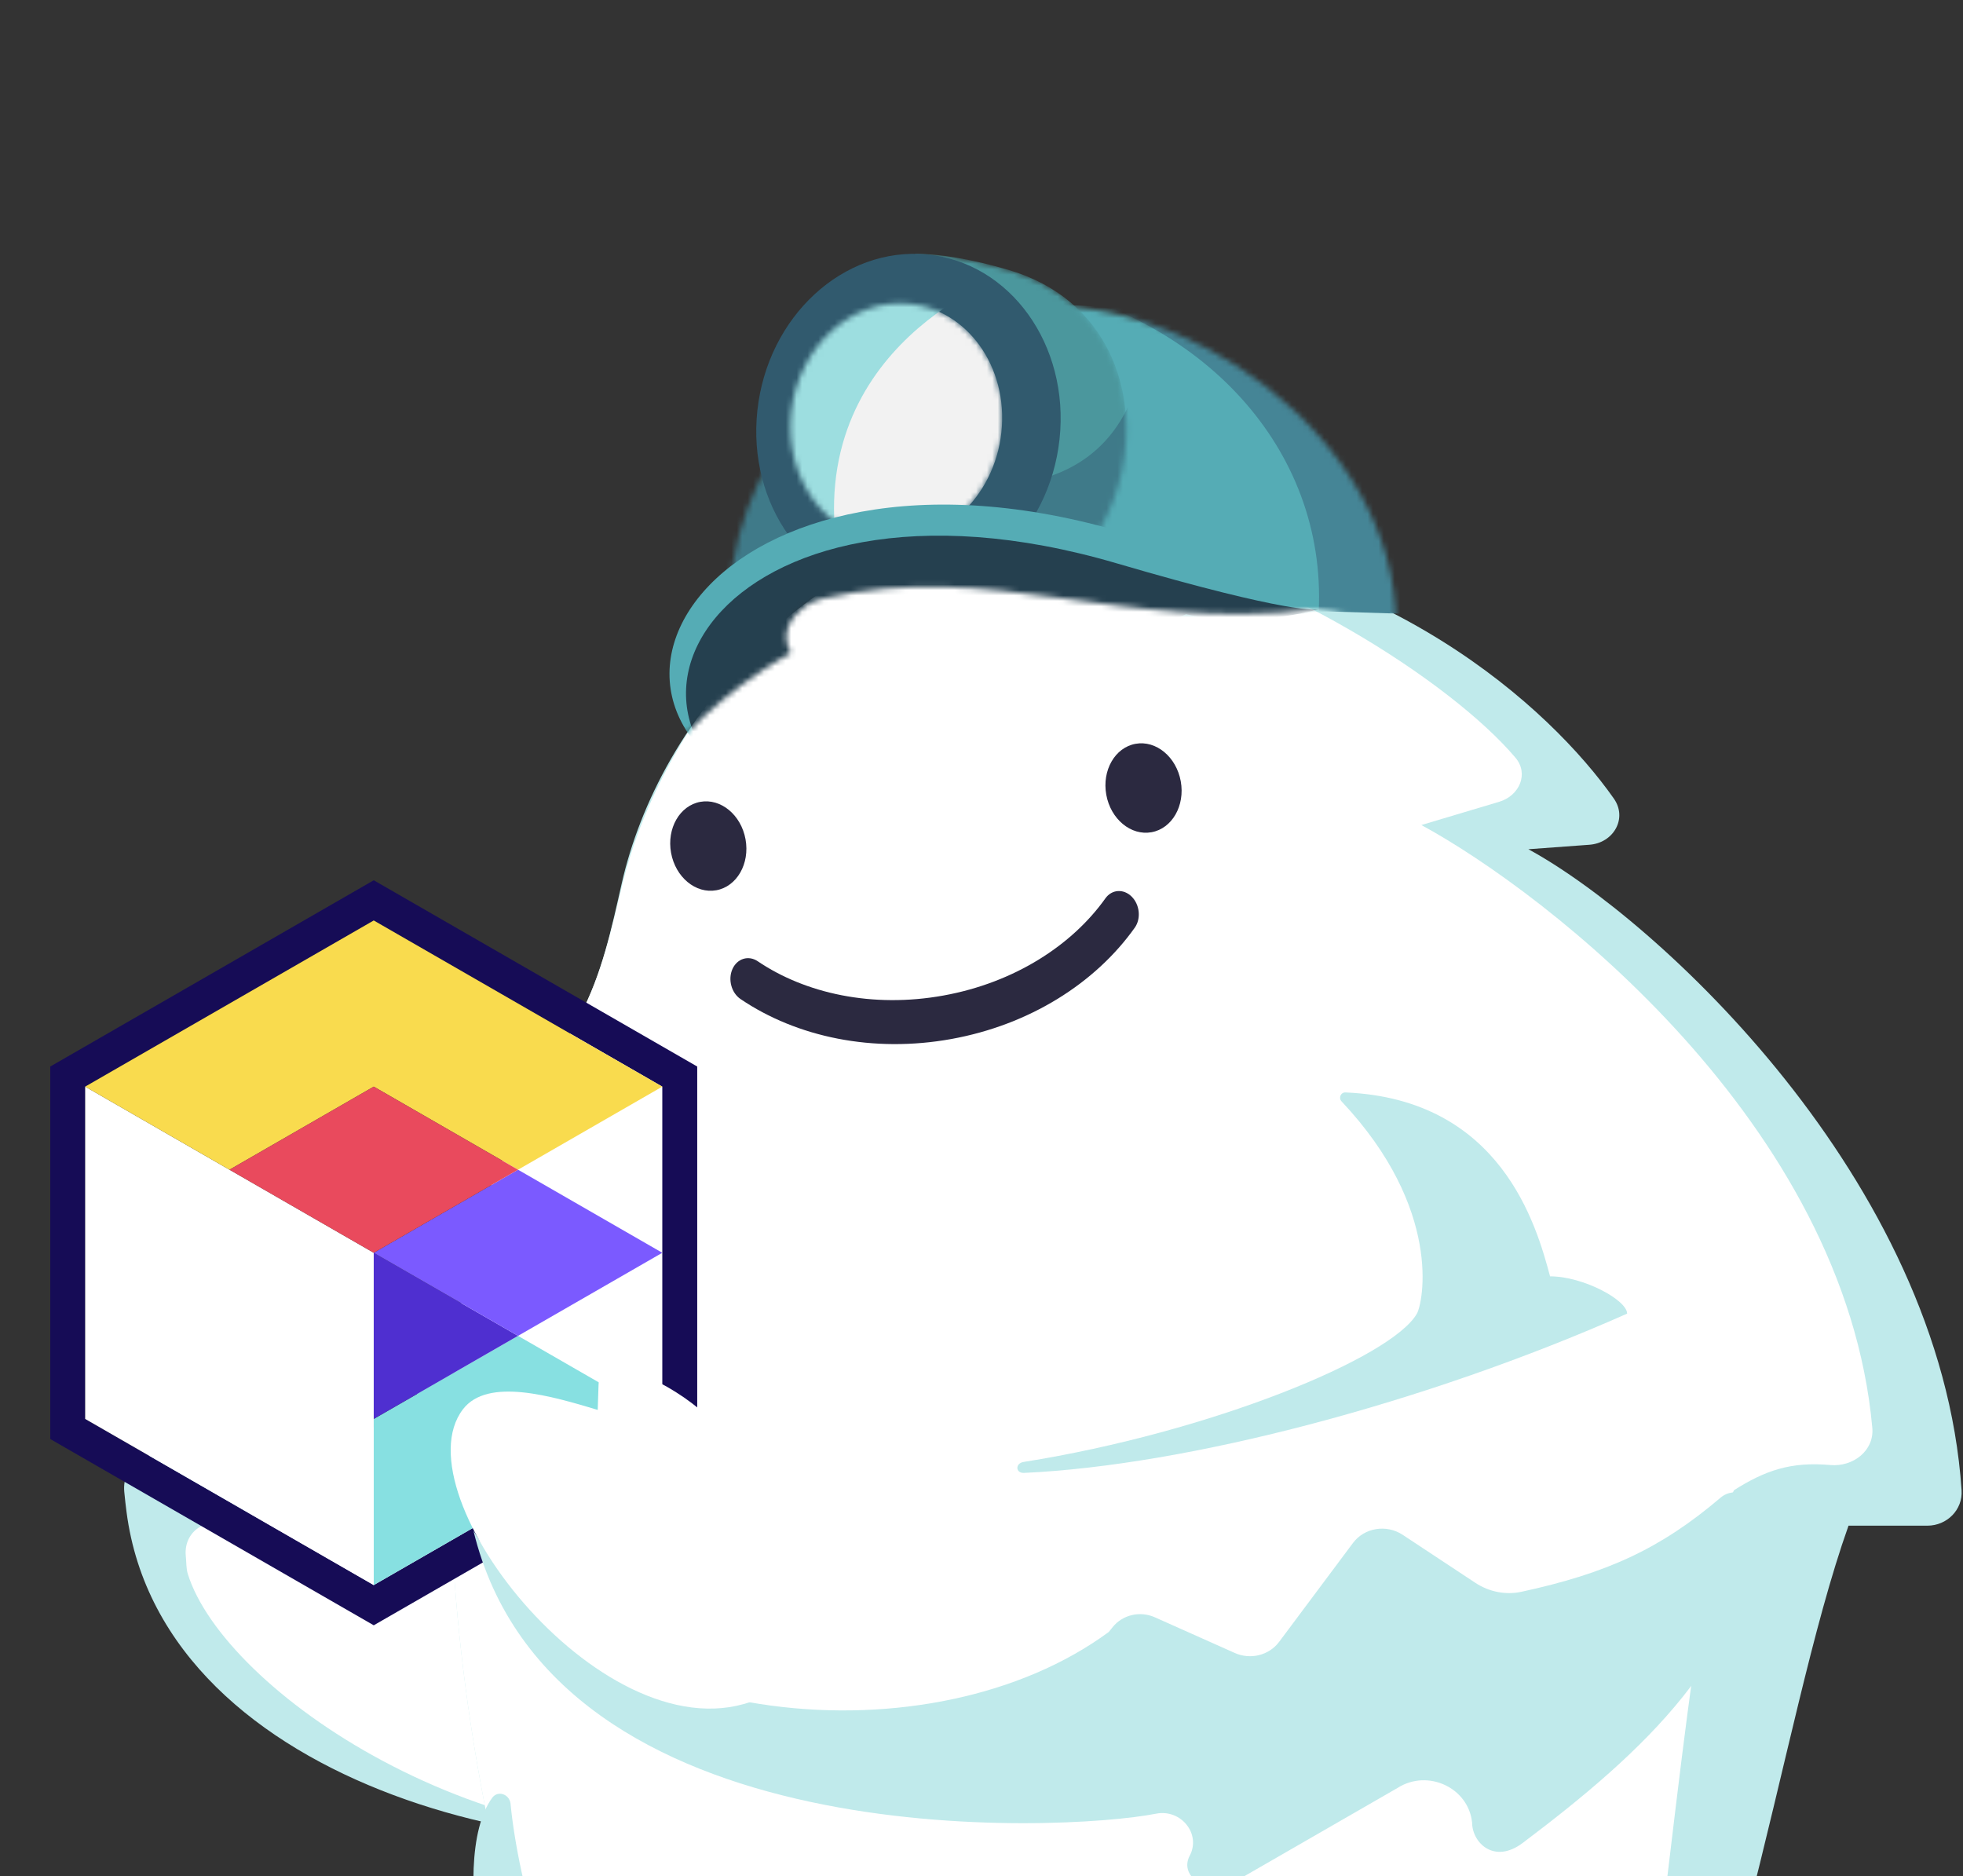
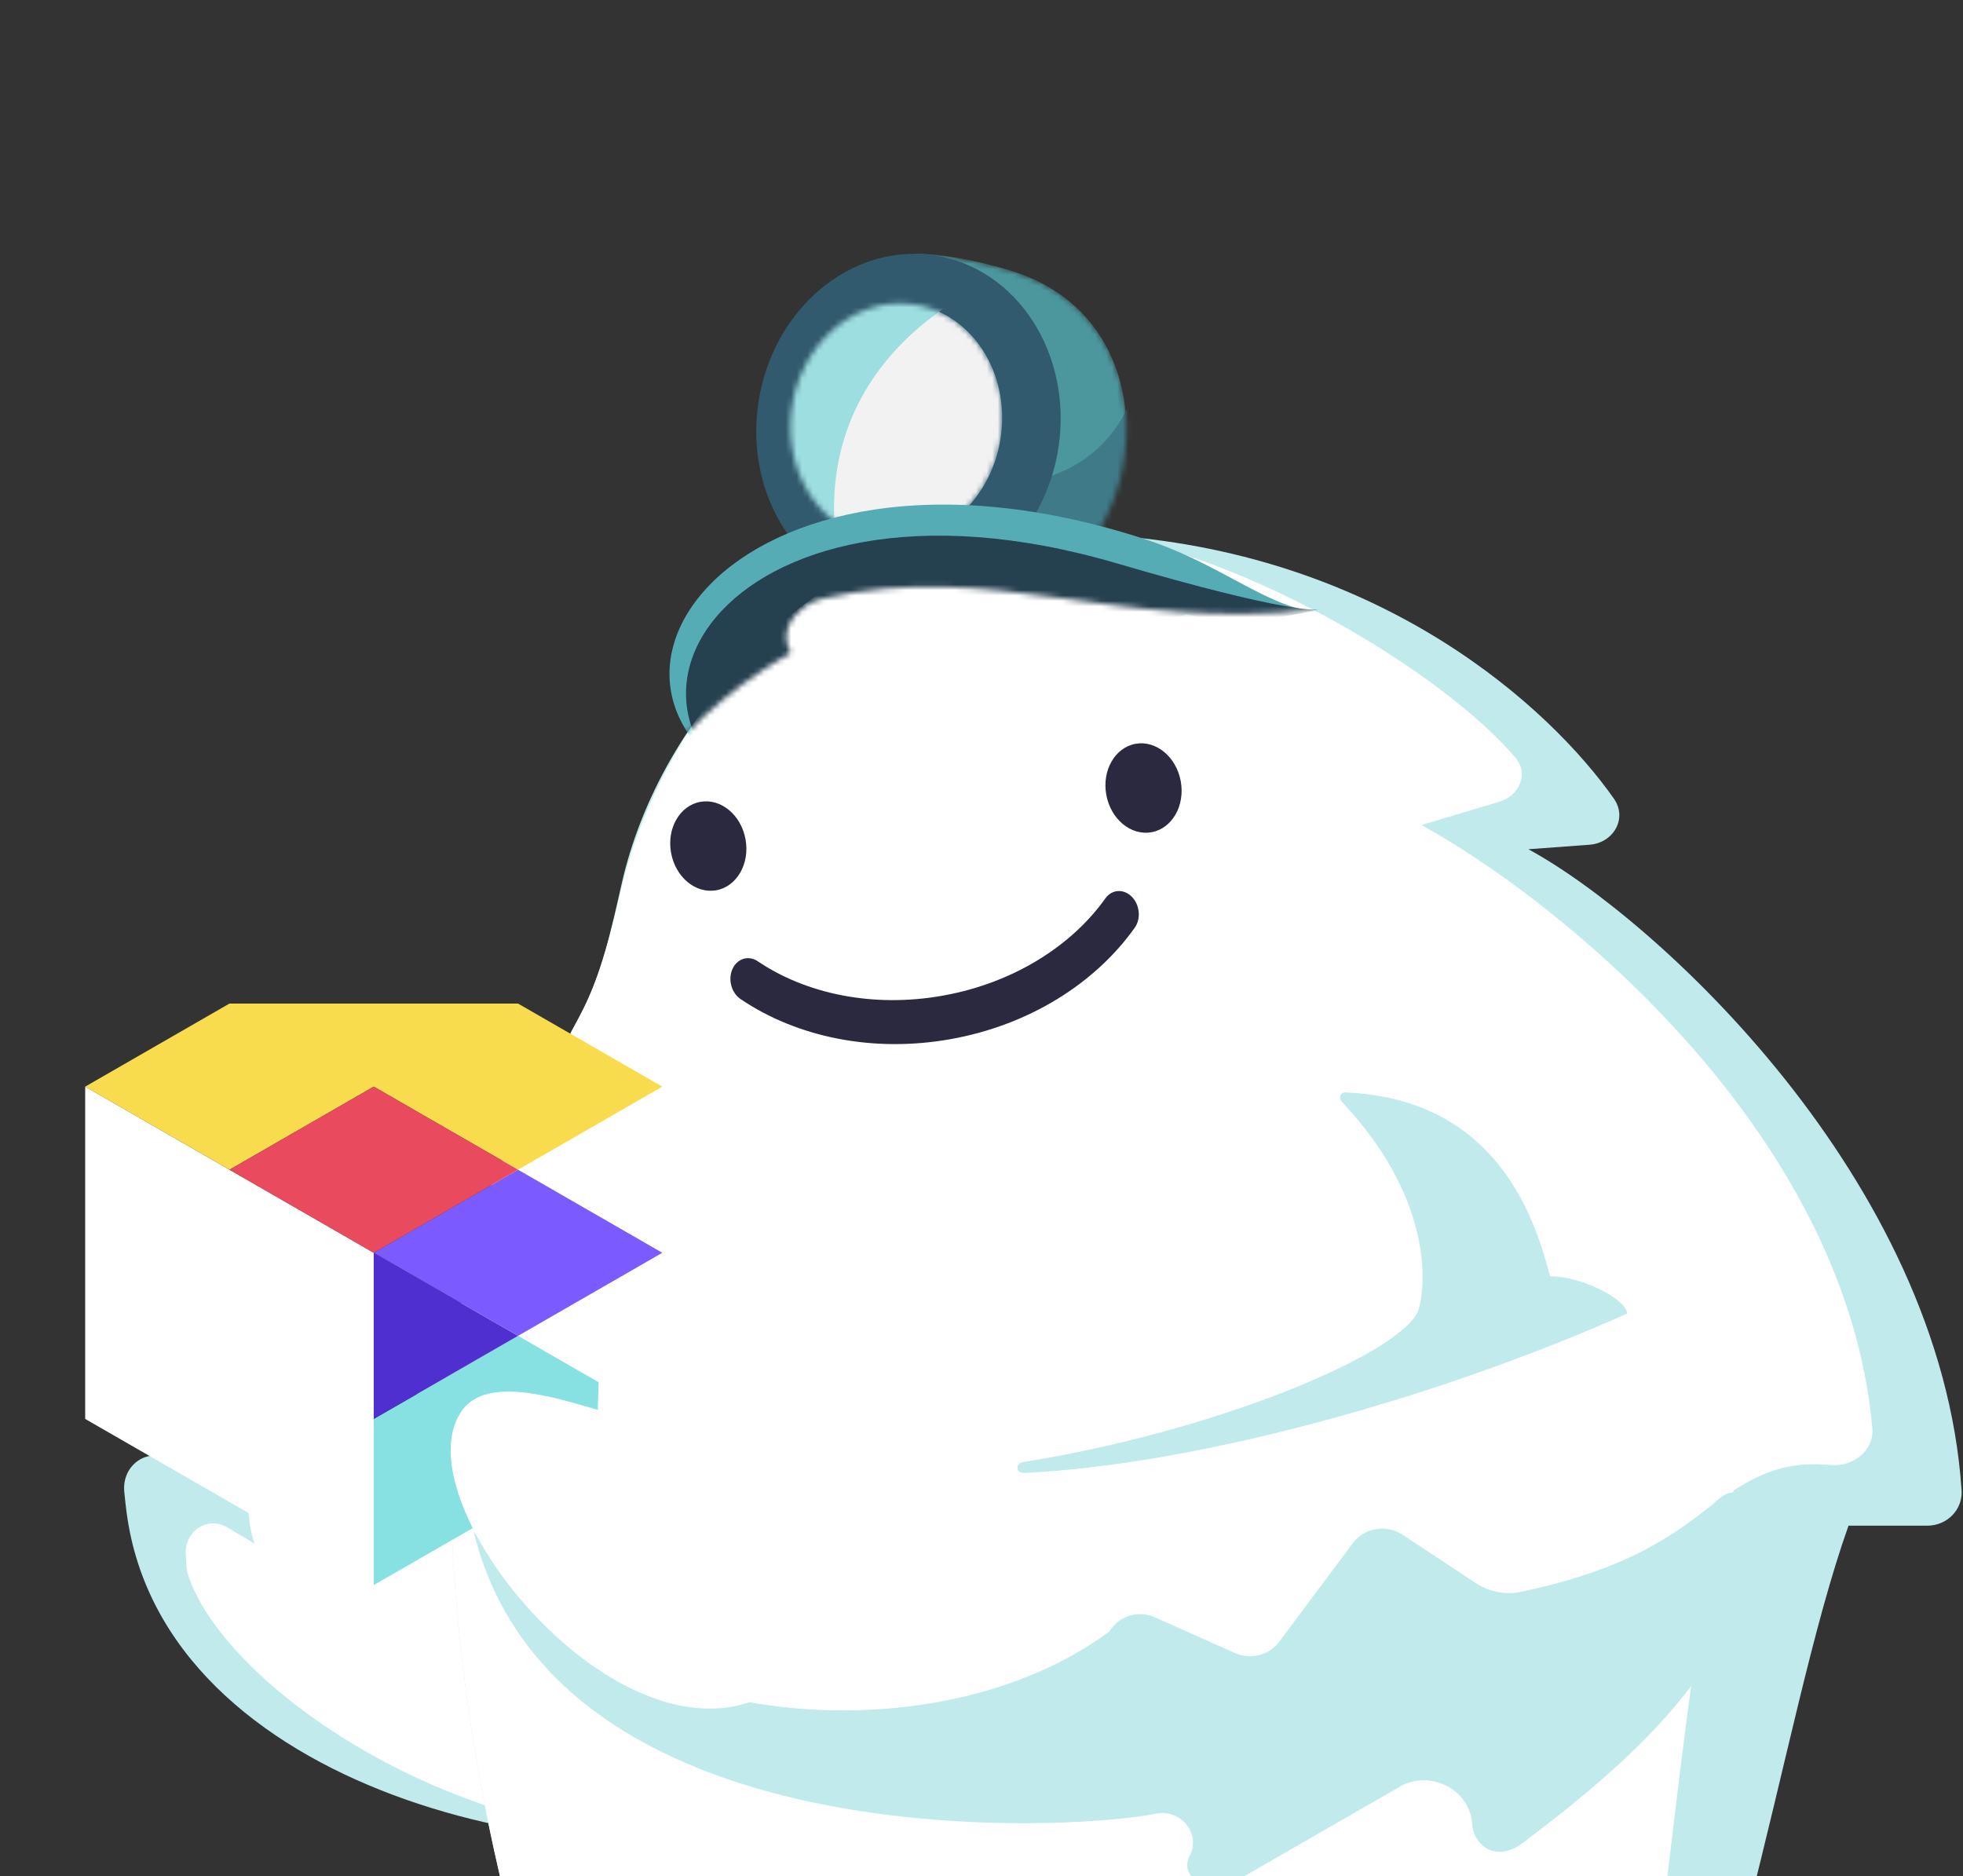
<svg xmlns="http://www.w3.org/2000/svg" width="361" height="345" viewBox="0 0 361 345" fill="none">
  <rect x="0" y="0" width="361" height="345" fill="#333333" stroke="none" />
  <g clip-path="url(#clip0_3963_54284)">
    <path d="M79.538 262.999L76.955 257.13L76.954 257.128C74.728 252.038 79.119 250.501 81.201 251.323C141.993 275.333 198.039 218.494 253.012 242.651C266.201 248.447 276.38 255.034 270.73 267.965L270.728 267.969C260.464 305.483 240.043 323.849 210.685 331.433C205.159 332.861 200.578 328.358 202.946 322.797C202.946 322.797 193.254 335.63 157.716 346.65C155.666 347.286 153.53 347.916 151.305 348.537L151.131 348.585C144.319 350.481 139.811 341.604 144.718 336.165L144.72 336.163L145.201 335.63C106.808 346.229 29.989 329.449 23.273 278.054C23.123 276.907 22.991 275.74 22.876 274.554L22.867 274.455L22.866 274.444L22.854 274.324L22.853 274.317C22.382 269.266 27.311 266.033 31.429 268.473L31.434 268.476L37.034 271.801C37.034 271.801 34.833 266.879 36.147 256.754L36.153 256.712L36.153 256.706C36.461 254.379 38.963 253.261 40.917 254.311C47.054 257.608 60.235 263.126 79.538 262.999Z" fill="#C0EAEB" />
    <path d="M88.688 274.417L86.383 269.178L86.382 269.176C85.104 265.84 88.444 263.288 91.037 264.313C150.434 287.771 195.949 217.487 254.797 243.347C265.332 247.976 275.08 253.527 273.402 262.913C272.984 265.253 272.572 267.658 272.819 270.023C278.444 323.828 200.969 351.539 147.446 349.482C140.604 349.219 136.123 342.98 139.776 337.539C88.694 344.01 41.112 310.594 34.537 289.425C34.231 288.439 34.285 287.36 34.183 286.302L34.175 286.213L34.174 286.203L34.163 286.096L34.163 286.09C33.742 281.58 38.142 278.694 41.818 280.873L41.823 280.875L46.822 283.843C46.822 283.843 44.857 279.45 46.031 270.41L46.035 270.373L46.036 270.368C46.311 268.291 48.544 267.293 50.289 268.23C56.712 271.681 74.43 280.812 88.688 274.417Z" fill="white" />
    <path d="M360.739 274.048C356.952 216.94 304.466 168.858 281.072 156.161L292.29 155.34C296.733 155.015 299.348 150.49 296.788 146.844C285.114 130.221 254.619 102.171 204.72 98.485C148.756 94.35 120.946 133.33 114.356 162.371C112.46 170.726 110.678 179.241 106.635 186.795L94.451 209.557C74.988 241.809 81.431 323.714 102.568 380.653C112.61 407.706 130.396 418.205 149.942 427.668C160.845 436.572 169.674 440.87 176.679 442.968C185.897 445.728 193.995 452.14 195.079 461.701L198.87 495.13C199.223 498.236 201.013 501.045 203.917 502.201C222.582 509.634 255.226 507.755 272.797 501.974C275.925 500.946 277.998 498.112 278.482 494.856L285.351 448.675C285.925 444.814 287.29 441.119 289.221 437.726C319.577 384.409 326.83 317.44 339.947 280.551H354.451C358.043 280.551 360.976 277.632 360.739 274.048Z" fill="#C0EAEB" />
    <path d="M344.323 262.579C339.312 206.685 284.547 164.279 261.393 151.712L275.714 147.434C279.427 146.325 281.198 142.285 278.695 139.328C266.765 125.236 234.044 104.371 204.717 98.485C152.998 88.105 121.912 131.984 114.513 162.396C112.487 170.721 110.675 179.241 106.632 186.795L94.448 209.557C74.985 241.809 81.428 323.714 102.564 380.653C112.607 407.706 130.393 418.205 149.939 427.668C160.842 436.572 169.671 440.87 176.676 442.968C185.894 445.728 193.992 452.14 195.076 461.701L199.054 496.778C199.289 498.849 200.486 500.712 202.39 501.559C213.746 506.616 231.078 507.849 246.922 506.649C305.54 506.649 303.055 305.96 318.888 274.024C324.598 270.409 329.328 268.751 336.598 269.4C340.777 269.773 344.697 266.758 344.323 262.579Z" fill="white" />
    <path d="M211.767 153.035C207.985 153.72 204.261 150.635 203.448 146.146C202.636 141.657 205.043 137.463 208.826 136.778C212.608 136.094 216.332 139.178 217.145 143.668C217.957 148.157 215.55 152.351 211.767 153.035Z" fill="#2B2940" />
    <path d="M203.284 165.196C204.466 163.532 206.634 163.392 208.125 164.883C209.615 166.374 209.866 168.931 208.683 170.594C201.42 180.814 189.317 188.46 174.952 191.06C160.587 193.659 146.572 190.739 136.188 183.713C134.497 182.569 133.836 180.087 134.71 178.168C135.584 176.249 137.662 175.621 139.352 176.764C148.089 182.675 160.43 185.429 173.505 183.063C186.58 180.697 197.173 173.793 203.284 165.196Z" fill="#2B2940" />
-     <path fill-rule="evenodd" clip-rule="evenodd" d="M68.732 161.87L128.22 196.12V264.62L68.732 298.87L9.244 264.62V196.12L68.732 161.87ZM121.798 199.817L68.732 169.265L15.666 199.817V260.923L68.732 291.475L121.798 260.923V199.817Z" fill="#160C56" />
    <path fill-rule="evenodd" clip-rule="evenodd" d="M68.732 291.475V260.923V230.37L42.199 215.094L15.666 199.817V230.37V260.923L68.732 291.475Z" fill="white" />
    <path d="M95.265 276.199L121.798 260.923L95.265 245.646L68.732 260.923V291.475L95.265 276.199Z" fill="#87E0E1" />
    <path d="M68.732 230.37V260.923L95.265 245.646L68.732 230.37Z" fill="#4F2FD0" />
    <path d="M95.265 215.094L68.732 230.37L95.265 245.646L121.798 230.37L95.265 215.094Z" fill="#7B5AFF" />
-     <path d="M95.265 184.541L68.732 169.265L42.199 184.541L15.666 199.817L42.199 215.094L68.732 199.817L95.265 215.094L121.798 199.817L95.265 184.541Z" fill="#F9DB4E" />
+     <path d="M95.265 184.541L42.199 184.541L15.666 199.817L42.199 215.094L68.732 199.817L95.265 215.094L121.798 199.817L95.265 184.541Z" fill="#F9DB4E" />
    <path d="M68.732 230.37L95.265 215.094L68.732 199.817L42.199 215.094L68.732 230.37Z" fill="#E94A5D" />
    <path d="M279.803 292.706C295.496 289.308 305.352 284.823 316.436 275.386C318.963 273.234 323.649 274.75 323.403 278.458C321.696 304.21 302.452 321.998 280.029 338.893C274.774 342.852 270.742 338.849 270.724 335.161C270.076 328.734 262.565 325.236 257.016 328.777L227.277 345.904C222.584 348.899 216.661 345.24 218.79 341.239C220.919 337.238 217.18 332.608 212.607 333.511C195.647 336.859 101.611 341.671 87.069 281.485C109.656 318.607 171.563 323.915 203.909 300.094L204.631 299.195C206.45 296.928 209.658 296.184 212.376 297.397L227.072 303.957C229.967 305.25 233.384 304.396 235.234 301.918L248.813 283.735C250.912 280.923 254.963 280.257 257.953 282.231L271.341 291.074C273.824 292.713 276.887 293.338 279.803 292.706Z" fill="#C0EAEB" />
    <path d="M131.728 163.707C127.946 164.392 124.222 161.307 123.409 156.818C122.597 152.329 125.004 148.135 128.787 147.45C132.569 146.766 136.293 149.85 137.106 154.34C137.918 158.829 135.51 163.023 131.728 163.707Z" fill="#2B2940" />
    <mask id="mask0_3963_54284" style="mask-type:alpha" maskUnits="userSpaceOnUse" x="70" y="0" width="241" height="138">
      <path d="M145.415 120.024C131.875 127.737 123.813 137.492 123.813 137.492L70.945 36.525L295.54 0L310.705 93.247L271.3 79.211L259.606 113.661C251.463 116.866 252.694 113.788 241.997 112.06C205.35 116.248 182.826 102.892 151.503 110.023C150.295 110.298 149.105 110.717 148.109 111.454C146.117 112.928 143.197 115.96 145.415 120.024Z" fill="#D9D9D9" />
    </mask>
    <g mask="url(#mask0_3963_54284)">
      <mask id="mask1_3963_54284" style="mask-type:alpha" maskUnits="userSpaceOnUse" x="133" y="56" width="124" height="60">
-         <path d="M186.306 56.679C155.008 60.965 133.455 83.871 133.948 115.01C163.497 114.659 225.658 113.764 237.913 112.996C241.997 110.822 256.729 115.01 256.729 115.01C256.729 80.172 216.919 52.486 186.306 56.679Z" fill="#F59797" />
-       </mask>
+         </mask>
      <g mask="url(#mask1_3963_54284)">
        <path d="M186.306 56.678C155.007 60.964 133.454 83.87 133.947 115.009C163.496 114.658 225.657 113.762 237.912 112.995C250.167 112.227 257.451 108.773 259.561 107.142C254.111 71.816 217.604 52.391 186.306 56.678Z" fill="#55ACB5" />
        <path d="M242.516 112.388C243.938 82.497 221.081 57.869 188.133 51.869L271.252 46.663L275.189 109.525L257.502 112.848L242.516 112.388Z" fill="#458596" />
        <path d="M103.804 140.439L84.593 66.311L152.438 49.838L171.649 123.966L103.804 140.439Z" fill="#3F7A89" />
      </g>
      <mask id="mask2_3963_54284" style="mask-type:alpha" maskUnits="userSpaceOnUse" x="151" y="46" width="57" height="66">
        <path d="M174.198 111.207C159.018 108.674 148.748 92.278 151.956 75.139C154.293 62.651 158.103 50.011 168.442 46.66C172.696 46.659 179.028 47.73 185.493 49.638C221.965 60.401 208.368 116.91 174.198 111.207Z" fill="#0F94C6" />
      </mask>
      <g mask="url(#mask2_3963_54284)">
        <path d="M174.198 111.207C159.018 108.674 148.748 92.278 151.956 75.139C154.293 62.651 158.103 50.011 168.442 46.66C172.696 46.659 179.028 47.73 185.493 49.638C221.965 60.401 208.368 116.91 174.198 111.207Z" fill="#4B979D" />
        <path d="M207.826 73.992C198.918 94.205 174.913 88.501 171.462 89.339L181.754 116.923L216.75 108.426L207.826 73.992Z" fill="#3F7A89" />
      </g>
      <ellipse cx="27.898" cy="31.53" rx="27.898" ry="31.53" transform="matrix(0.996 0.094 -0.107 0.994 142.654 44.165)" fill="#315A6E" />
      <mask id="mask3_3963_54284" style="mask-type:alpha" maskUnits="userSpaceOnUse" x="145" y="55" width="40" height="45">
        <ellipse cx="19.405" cy="21.931" rx="19.405" ry="21.931" transform="matrix(0.996 0.094 -0.107 0.994 147.852 54.039)" fill="#F2F2F2" />
      </mask>
      <g mask="url(#mask3_3963_54284)">
        <ellipse cx="19.405" cy="21.931" rx="19.405" ry="21.931" transform="matrix(0.996 0.094 -0.107 0.994 147.852 54.039)" fill="#F2F2F2" />
        <path d="M129.288 55.957L183.613 51.291C183.613 51.291 145.282 65.109 154.931 106.387L129.288 55.957Z" fill="#9DDEE0" />
      </g>
      <path d="M145.707 148.14L194.793 126.794L221.492 113.719L242.668 112.4C233.965 112.4 224.941 103.845 210.691 99.187C133.364 73.916 95.872 130.458 145.707 148.14Z" fill="#55ACB5" />
      <path d="M205.341 103.584C131.526 81.915 101.056 135.449 149.887 152.774C178.99 141.529 194.397 122.123 218.124 112.955C224.51 114.374 233.702 114.364 242.465 112.05C242.263 112.1 237.589 113.051 205.341 103.584Z" fill="#25404F" />
    </g>
-     <path d="M93.882 331.596C93.625 329.889 91.532 329.197 90.516 330.592C82.025 342.25 90.516 380.723 101.333 395.676C102.614 397.446 105.717 399.14 108.165 396.717C110.294 394.61 113.431 396.267 114.278 399.14L118.905 414.828C119.622 417.258 123.102 417.143 123.656 414.671C124.115 412.625 126.768 412.056 128.065 413.704C134.453 421.824 141.005 428.614 149.647 432.81C152.226 434.062 153.853 431.101 151.696 429.212C144.544 422.948 140.599 413.792 140.957 404.292L140.977 403.762C141.027 402.425 140.151 401.229 138.861 400.874L131.887 398.957C130.513 398.579 129.597 397.284 129.7 395.863L130.451 385.433C130.567 383.821 129.379 382.409 127.771 382.247L120.567 381.524C102.261 379.686 95.06 344.251 93.882 331.596Z" fill="#C0EAEB" />
    <path d="M139.346 312.455C145.9 290.749 140.528 277.007 135.15 266.816C131.142 259.221 121.132 253.258 114.039 251.357C111.959 250.8 110.146 252.467 110.075 254.62L109.921 259.263L109.921 259.263C101.522 256.747 89.682 253.202 85.136 259.148C73.107 274.879 111.835 323.991 139.346 312.455Z" fill="white" />
    <path d="M285.06 234.703C291.206 234.703 299.232 239.081 299.232 241.561C262.082 258.03 218.432 269.463 188.323 270.847C186.739 270.919 186.667 269.085 188.233 268.836C222.726 263.349 255.925 249.687 260.571 241.561C261.666 239.646 265.404 222.374 246.714 202.528C246.119 201.896 246.565 200.847 247.434 200.884C276.064 202.097 282.551 225.329 285.06 234.703Z" fill="#C0EAEB" />
  </g>
  <defs>
    <clipPath id="clip0_3963_54284">
      <rect width="361" height="349" fill="white" transform="matrix(-1 0 0 1 361 0)" />
    </clipPath>
  </defs>
</svg>